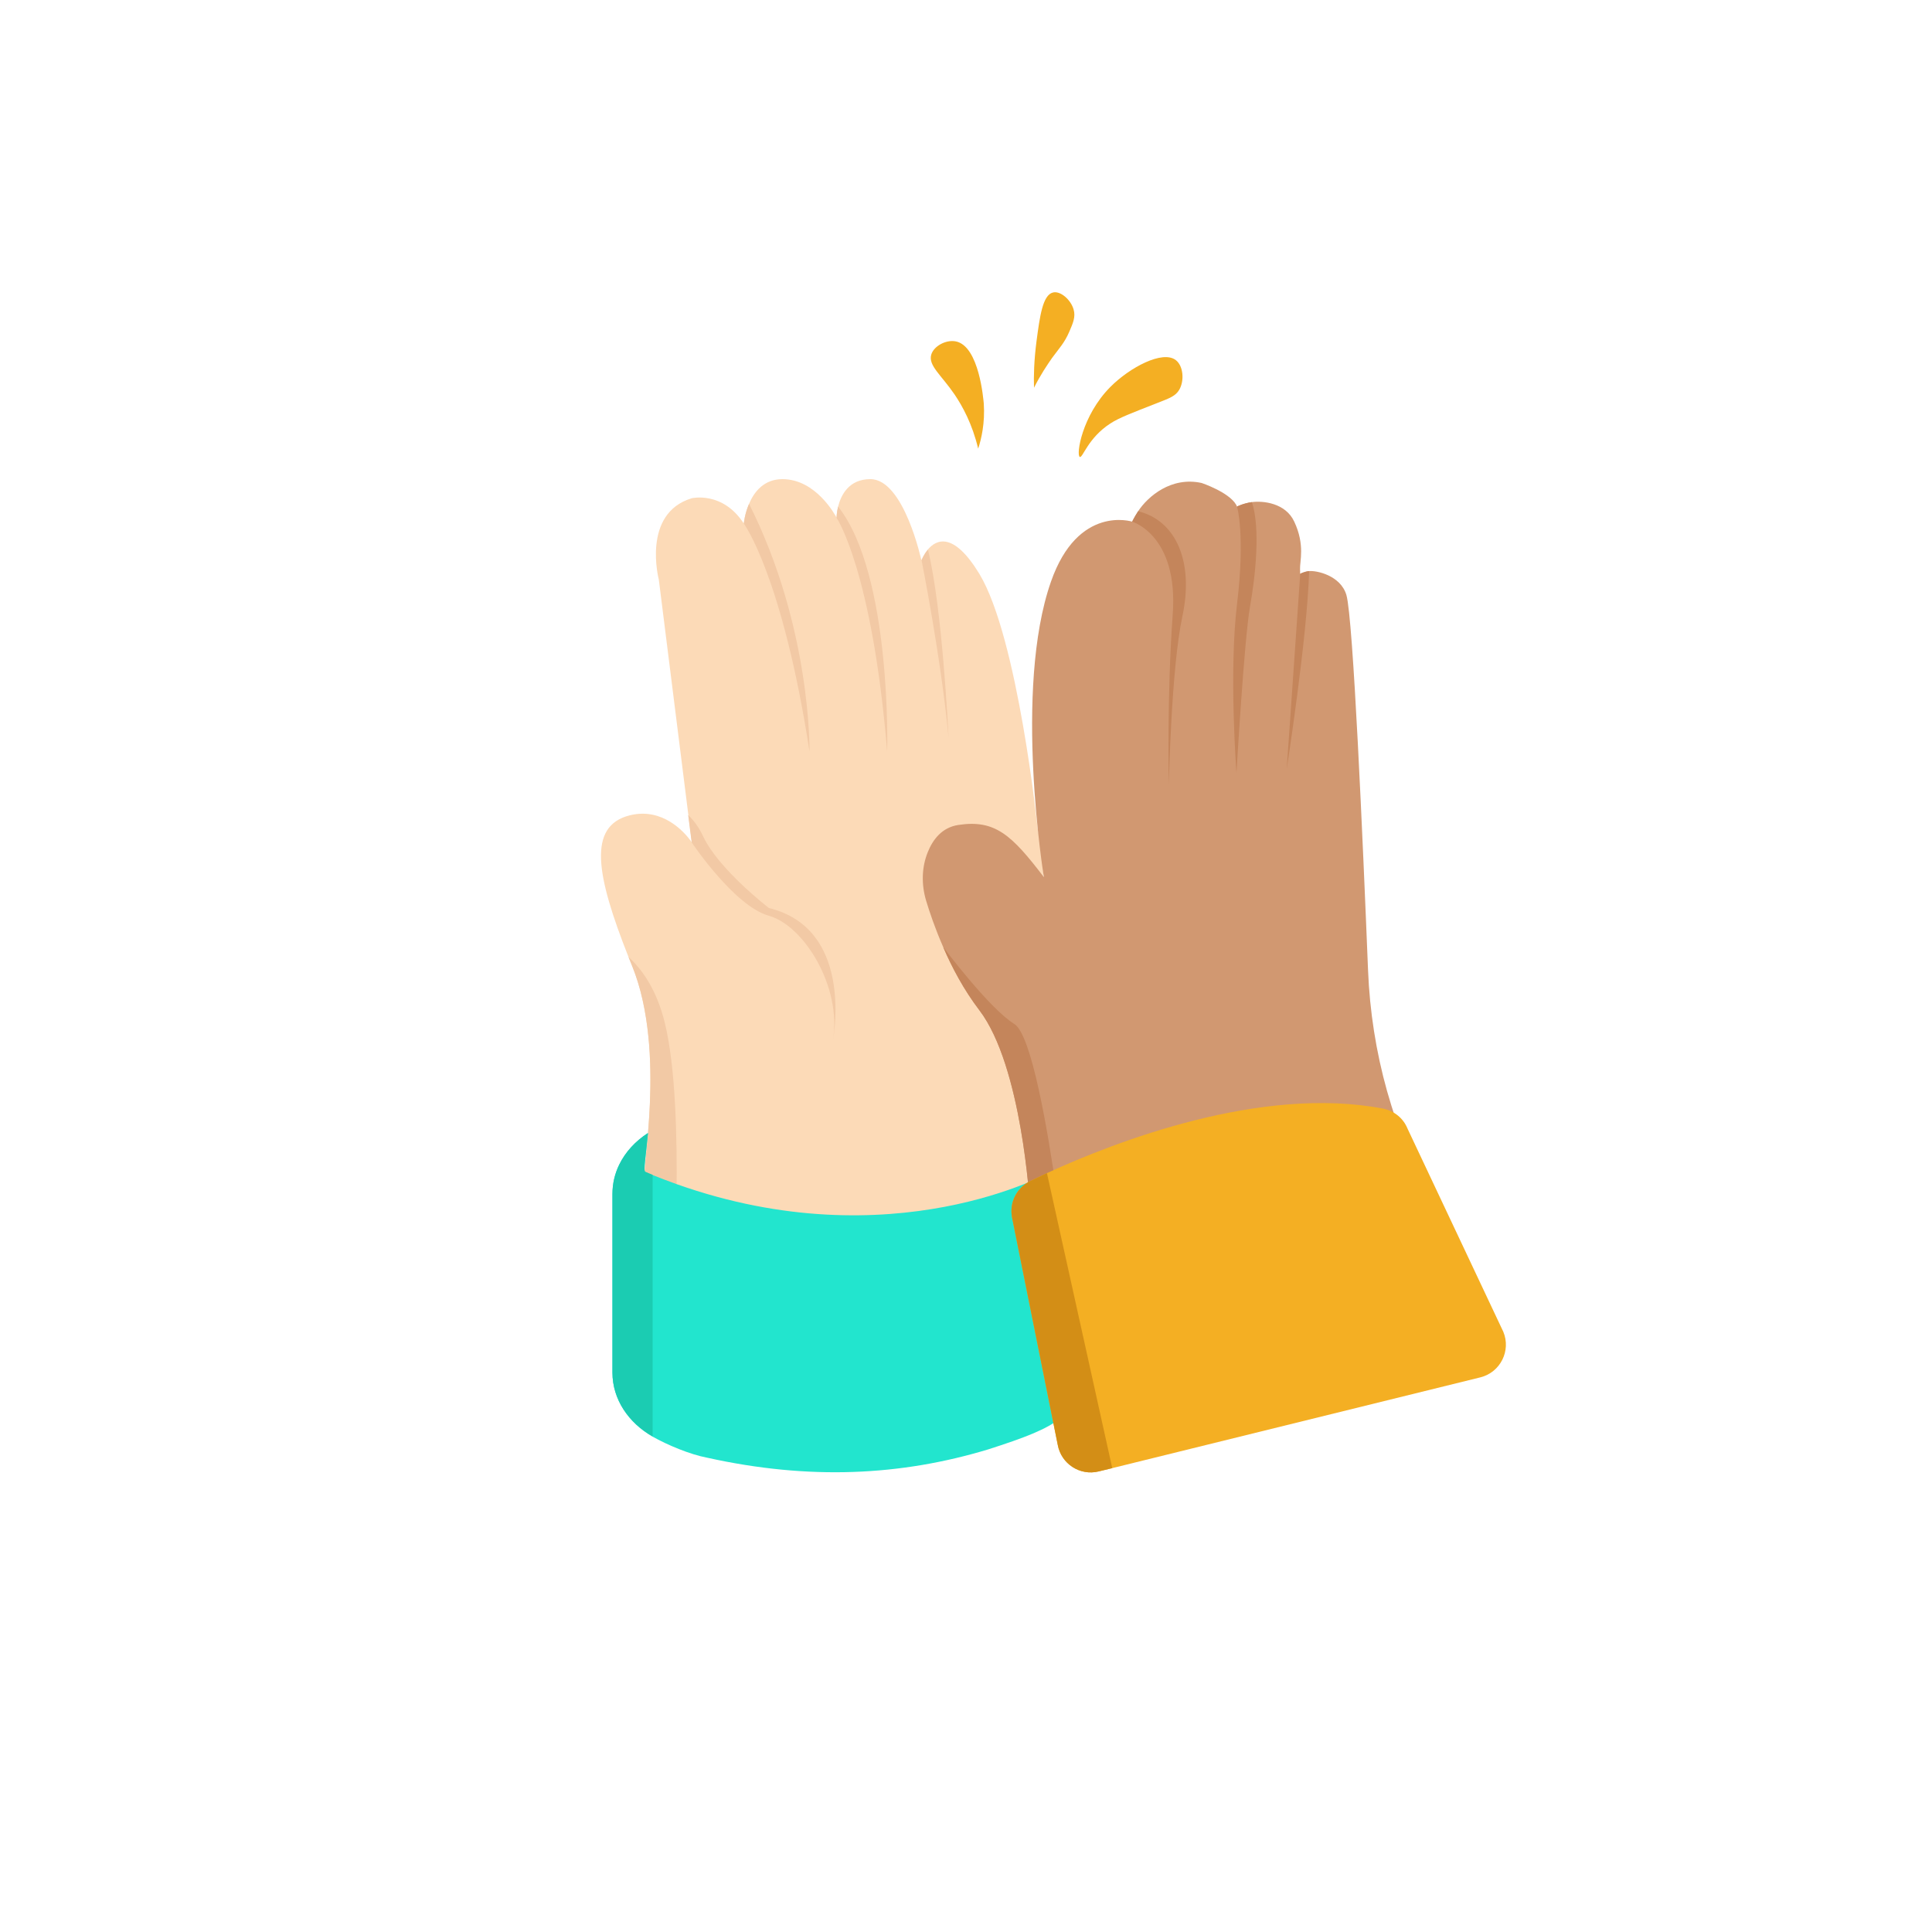
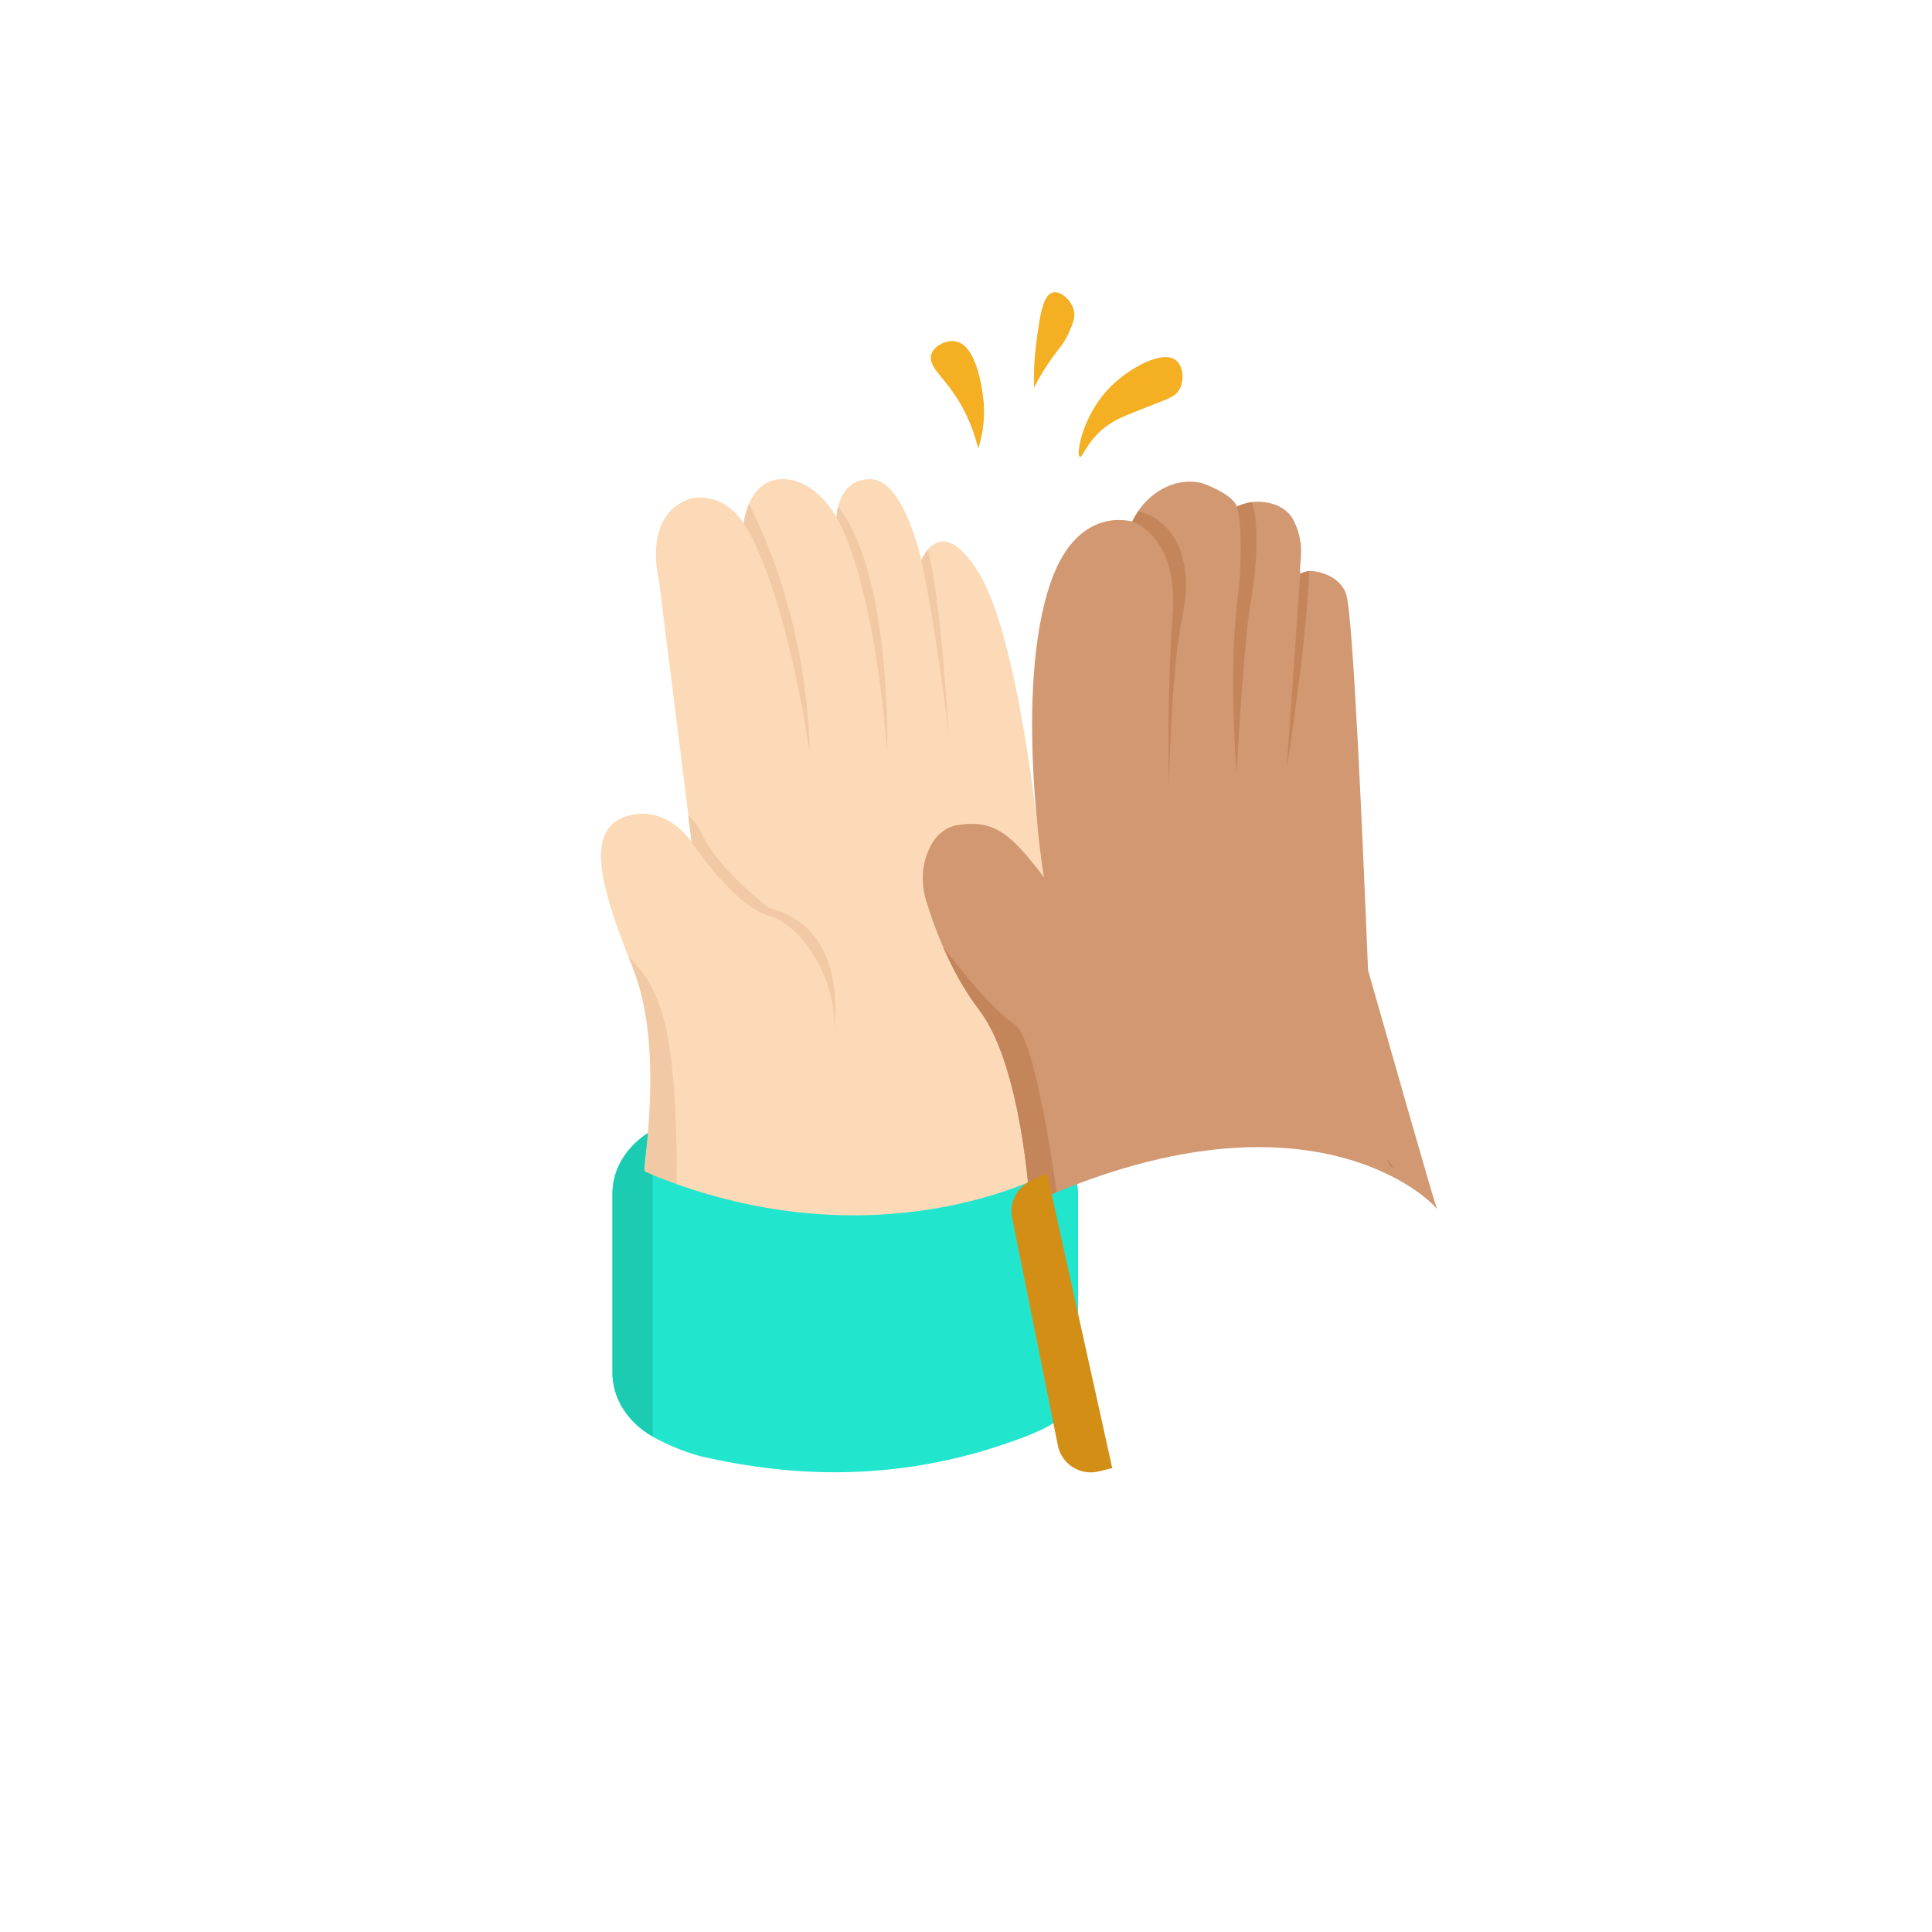
<svg xmlns="http://www.w3.org/2000/svg" x="0px" y="0px" viewBox="0 0 1000 1000" style="enable-background:new 0 0 1000 1000;" xml:space="preserve">
  <style type="text/css">	.st0{fill:#FCDAB7;}	.st1{fill:#F2C9A5;}	.st2{fill:#22E5CE;}	.st3{fill:#1BCCB2;}	.st4{fill:#D19871;}	.st5{fill:#896545;}	.st6{fill:#C4855B;}	.st7{fill:#F4AF23;}	.st8{fill:#D38E16;}</style>
  <g id="Calque_2">
    <path class="st0" d="M544,590.2c0,6.4,0,13-0.1,19.8c0,0-81.9,53.8-193.7,7.3c-5.3-2.2-10.7-4.6-16.2-7.3   c-1.1-0.5,0.3-9.8,1.4-23.6c1.9-22.9,3.2-58.3-8.2-86.4c-0.6-1.6-1.3-3.1-1.9-4.7c-16.7-42.2-21.4-67.8,0.7-73.3   c17-4.2,28.2,8.8,31.2,12.8l0.2,0.2c0.3,0.4,0.5,0.7,0.6,0.9l0.1,0.1l-1.8-14.1L341,300c0,0-9-34.2,17-42.1c0,0,16-3.9,27,13.1   c0,0,0.4-4.9,2.7-10.2c2.6-6.2,7.7-12.8,17.3-12.8c17.4,0,27.4,18.8,28,19.9l0,0.1c0,0,0-2.5,0.8-5.8c1.5-5.9,5.5-14.2,16.7-14.2   c17.4,0,26.4,42,26.4,42s1.1-2.9,3.3-5.5c4.4-5.3,13.3-9.5,26.7,12.5c20,33,30.2,132,30.2,132S544.1,454.5,544,590.2z" />
    <path class="st0" d="M357.3,435c0.3,0.4,0.5,0.7,0.6,0.9L357.3,435z" />
    <path class="st0" d="M431,539c0,0,0-0.1,0.1-0.3C431,538.8,431,538.9,431,539z" />
    <path class="st1" d="M431.1,538.7c4.8-27.9-15.1-59.7-33.1-64.7c-18-5-40-38-40-38l-1.8-14.1c2.7,2.5,5.4,6,7.8,11.1   c8,17,34,37,34,37C441,480.5,431.9,534,431.1,538.7z" />
    <path class="st1" d="M419,389c-14-91-34-118-34-118s0.4-4.9,2.7-10.2C420,324.8,419,389,419,389z" />
    <path class="st1" d="M459.2,389c-7.8-94-26.2-121-26.2-121s0-2.5,0.8-5.8C461.7,297.5,459.2,389,459.2,389z" />
    <path class="st1" d="M491,381.9c-4-42-14-91.9-14-91.9s1.1-2.9,3.3-5.5C487.7,314.2,490.8,378.5,491,381.9z" />
    <path class="st1" d="M350.2,617.3c-5.3-2.2-10.7-4.6-16.2-7.3c-2.8-1.4,11.4-65-6.8-110c-0.6-1.6-1.3-3.1-1.9-4.7   c7.1,6.5,14.5,16.9,18.7,33.7C349.8,552.2,350.5,589.8,350.2,617.3z" />
    <path class="st2" d="M558,618.1v92.4c0,21.9-9,27.7-46.5,39.7c-45.3,13.7-92.7,16-145.5,4.3c-9-1.7-20.8-6.7-28.2-10.9   c-12.5-7.1-20.8-19.3-20.8-33.1v-92.4c0-5.4,1.2-10.5,3.5-15.2c3.2-6.6,8.4-12.2,14.9-16.4c-1.1,11.8-2.5,19.7-1.4,20.1   c1.3,0.5,2.5,1.1,3.8,1.6c4.2,1.7,8.3,3.2,12.4,4.7c111.8,39.7,193.7-6.3,193.7-6.3c0-5.9,0.1-11.5,0.1-16.9   c4.2,3.5,7.6,7.6,10,12.2C556.5,606.8,558,612.3,558,618.1z" />
    <path class="st3" d="M553.9,604.4l-10,5.6c0-6.9,0.1-13.5,0.1-19.8C548.1,594.2,551.5,599.1,553.9,604.4z" />
    <path class="st3" d="M337.8,608.1v135.4c-12.5-7.1-20.8-19.3-20.8-33.1v-92.4c0-5.4,1.2-10.5,3.5-15.2c3.2-6.6,8.4-12.2,14.9-16.4   c-1.1,11.8-2.5,19.7-1.4,20.1C335.3,607.1,336.5,607.6,337.8,608.1z" />
  </g>
  <g id="Calque_3">
-     <path class="st4" d="M744,626c-9.4-11.5-71.4-60.9-197.1-8.9c-4.5,1.9-9.1,3.8-13.9,5.9c0,0-4-71-26-100   c-8.1-10.6-14.3-22.3-18.8-32.8c-4.2-9.6-7.1-18.2-8.9-24.2c-2.4-8.2-2.3-17,0.9-24.9c2.6-6.5,7.3-12.8,15.8-14.1   c19-2.9,27.6,5.1,44.3,27c0,0-15.9-97.2,3.7-153c14-40,42-31,42-31s1.1-2.3,3.1-5.4c5-7.6,17.1-18.1,32.9-14.6   c0,0,14,4.7,17.8,11.2c0,0,0,0,0,0c0.2,0.3,0.3,0.6,0.4,0.9c0,0,0,0.1,0,0.1s3.3-1.7,7.7-2.3c5.8-0.8,17.5,0.4,22,10.1   c5.7,12.1,2.8,20.7,3,24.6c0.1,1.6,0,2.4,0,2.4s2-1.1,4.6-1.4c3.9-0.4,16.4,2.2,19.4,12.4c3.5,12,8.5,127.2,11.2,194.2   c1.7,42.4,13.1,83.9,34.1,120.7C742.8,624,743.4,625,744,626z" />
+     <path class="st4" d="M744,626c-9.4-11.5-71.4-60.9-197.1-8.9c-4.5,1.9-9.1,3.8-13.9,5.9c0,0-4-71-26-100   c-8.1-10.6-14.3-22.3-18.8-32.8c-4.2-9.6-7.1-18.2-8.9-24.2c-2.4-8.2-2.3-17,0.9-24.9c2.6-6.5,7.3-12.8,15.8-14.1   c19-2.9,27.6,5.1,44.3,27c0,0-15.9-97.2,3.7-153c14-40,42-31,42-31s1.1-2.3,3.1-5.4c5-7.6,17.1-18.1,32.9-14.6   c0,0,14,4.7,17.8,11.2c0,0,0,0,0,0c0.2,0.3,0.3,0.6,0.4,0.9c0,0,0,0.1,0,0.1s3.3-1.7,7.7-2.3c5.8-0.8,17.5,0.4,22,10.1   c5.7,12.1,2.8,20.7,3,24.6c0.1,1.6,0,2.4,0,2.4s2-1.1,4.6-1.4c3.9-0.4,16.4,2.2,19.4,12.4c3.5,12,8.5,127.2,11.2,194.2   C742.8,624,743.4,625,744,626z" />
    <path class="st5" d="M721,605c-1.1-1.7-2.1-3.3-3-5C720.2,602.7,720.9,604.8,721,605z" />
    <path class="st6" d="M612,319c-5.8,26.9-7,87-7,87s-1.1-45.4,2-88c3-41-21-48-21-48s1.1-2.3,3.1-5.4C608.9,269.5,618,291,612,319z" />
    <path class="st6" d="M640.3,262.1c-0.1-0.1-0.2-0.5-0.4-0.9C640,261.5,640.2,261.8,640.3,262.1z" />
    <path class="st6" d="M647,314c-3,17-7,86-7,86s-4-52,0.3-87.5c4.3-35.6,0-50.3,0-50.3s3.3-1.7,7.7-2.3   C652.4,273.5,649.9,297.7,647,314z" />
    <path class="st6" d="M673,297c0,0,0-0.9,0-2.4C673.1,296.2,673,297,673,297z" />
    <path class="st6" d="M677.6,295.6C676.6,330.4,666,398,666,398l7-101C673,297,675,295.9,677.6,295.6z" />
    <path class="st6" d="M546.9,617.1c-4.5,1.9-9.1,3.8-13.9,5.9c0,0-4-71-26-100c-8.1-10.6-14.3-22.3-18.8-32.8   c0,0,23.8,31.8,36.8,39.8C534,535.5,542.5,586.2,546.9,617.1z" />
-     <path class="st7" d="M766.3,712.9l-190.6,47l-7,1.7c-9.7,2.4-19.4-3.9-21.2-13.7L523.8,630c-1.4-7.7,2.5-15.3,9.5-18.7   c2.5-1.2,5.4-2.6,8.6-4.1c35.5-16.3,110.8-45.5,173.9-33.4c5.7,1.1,10.5,4.9,12.7,10.3l49.6,105.2   C782.2,699.1,776.6,710.3,766.3,712.9z" />
    <path class="st8" d="M575.7,759.9l-7,1.7c-9.7,2.4-19.4-3.9-21.2-13.7L523.8,630c-1.4-7.7,2.5-15.3,9.5-18.7   c2.5-1.2,5.4-2.6,8.6-4.1L575.7,759.9z" />
    <path class="st7" d="M506.3,232.2c-3.1-12.9-8.1-21.9-12.2-28c-6.9-10.1-13.7-15-12.1-20.6c1.3-4.5,7.7-7.9,12.7-6.9   c12.2,2.4,14.3,30.4,14.5,32.1C509.9,219,507.9,227.4,506.3,232.2z" />
    <path class="st7" d="M535.2,200.7c-0.2-5.9,0-14.2,1.3-24.1c1.7-12.9,3.2-23.9,8.5-25.2c3.9-1,9.3,3.8,10.7,8.8   c1.1,3.8-0.3,7-2.2,11.4c-2.5,5.9-5.4,8.8-8.9,13.6C542.1,188.8,538.6,193.9,535.2,200.7z" />
    <path class="st7" d="M558.9,236.5c-2-1,1.1-21.4,15.8-36.2c10-10.1,27.1-19.2,33.9-13.9c3.9,3,4.5,10.6,1.8,15.3   c-1.9,3.3-5,4.4-11.4,6.9c-13.3,5.2-19.9,7.7-24.3,10.6C563.1,226.7,560.4,237.2,558.9,236.5z" />
  </g>
</svg>